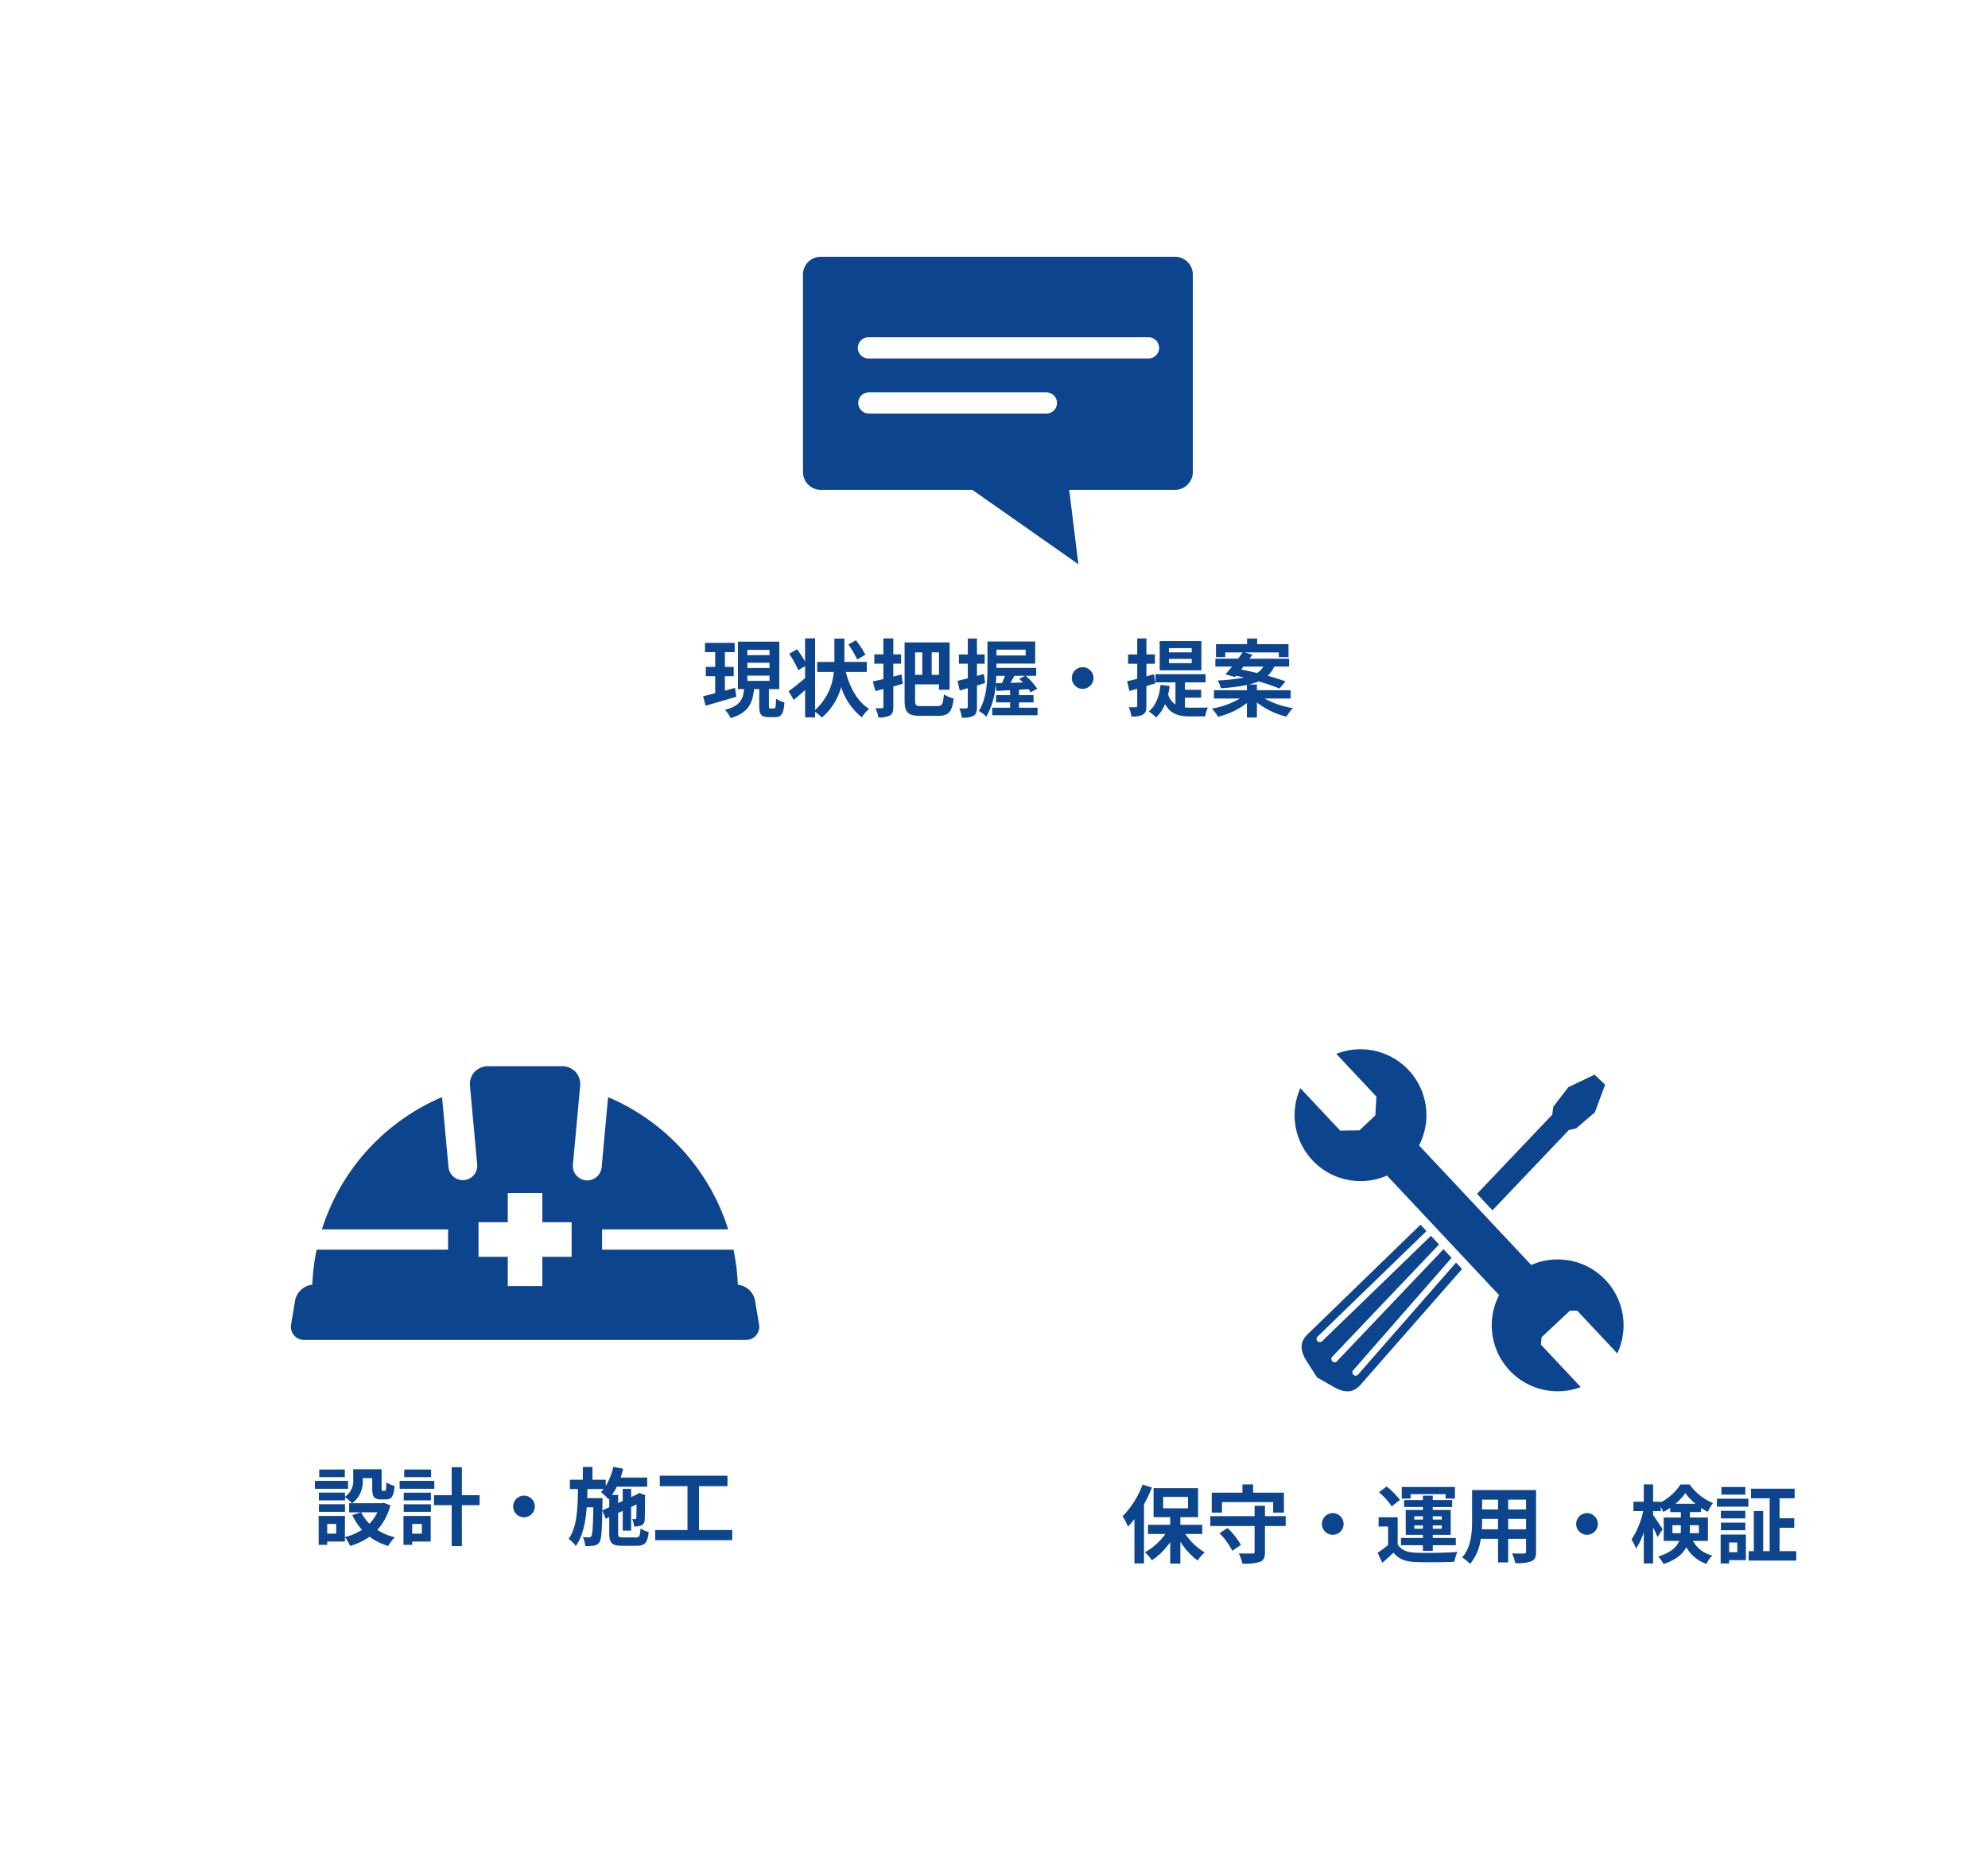
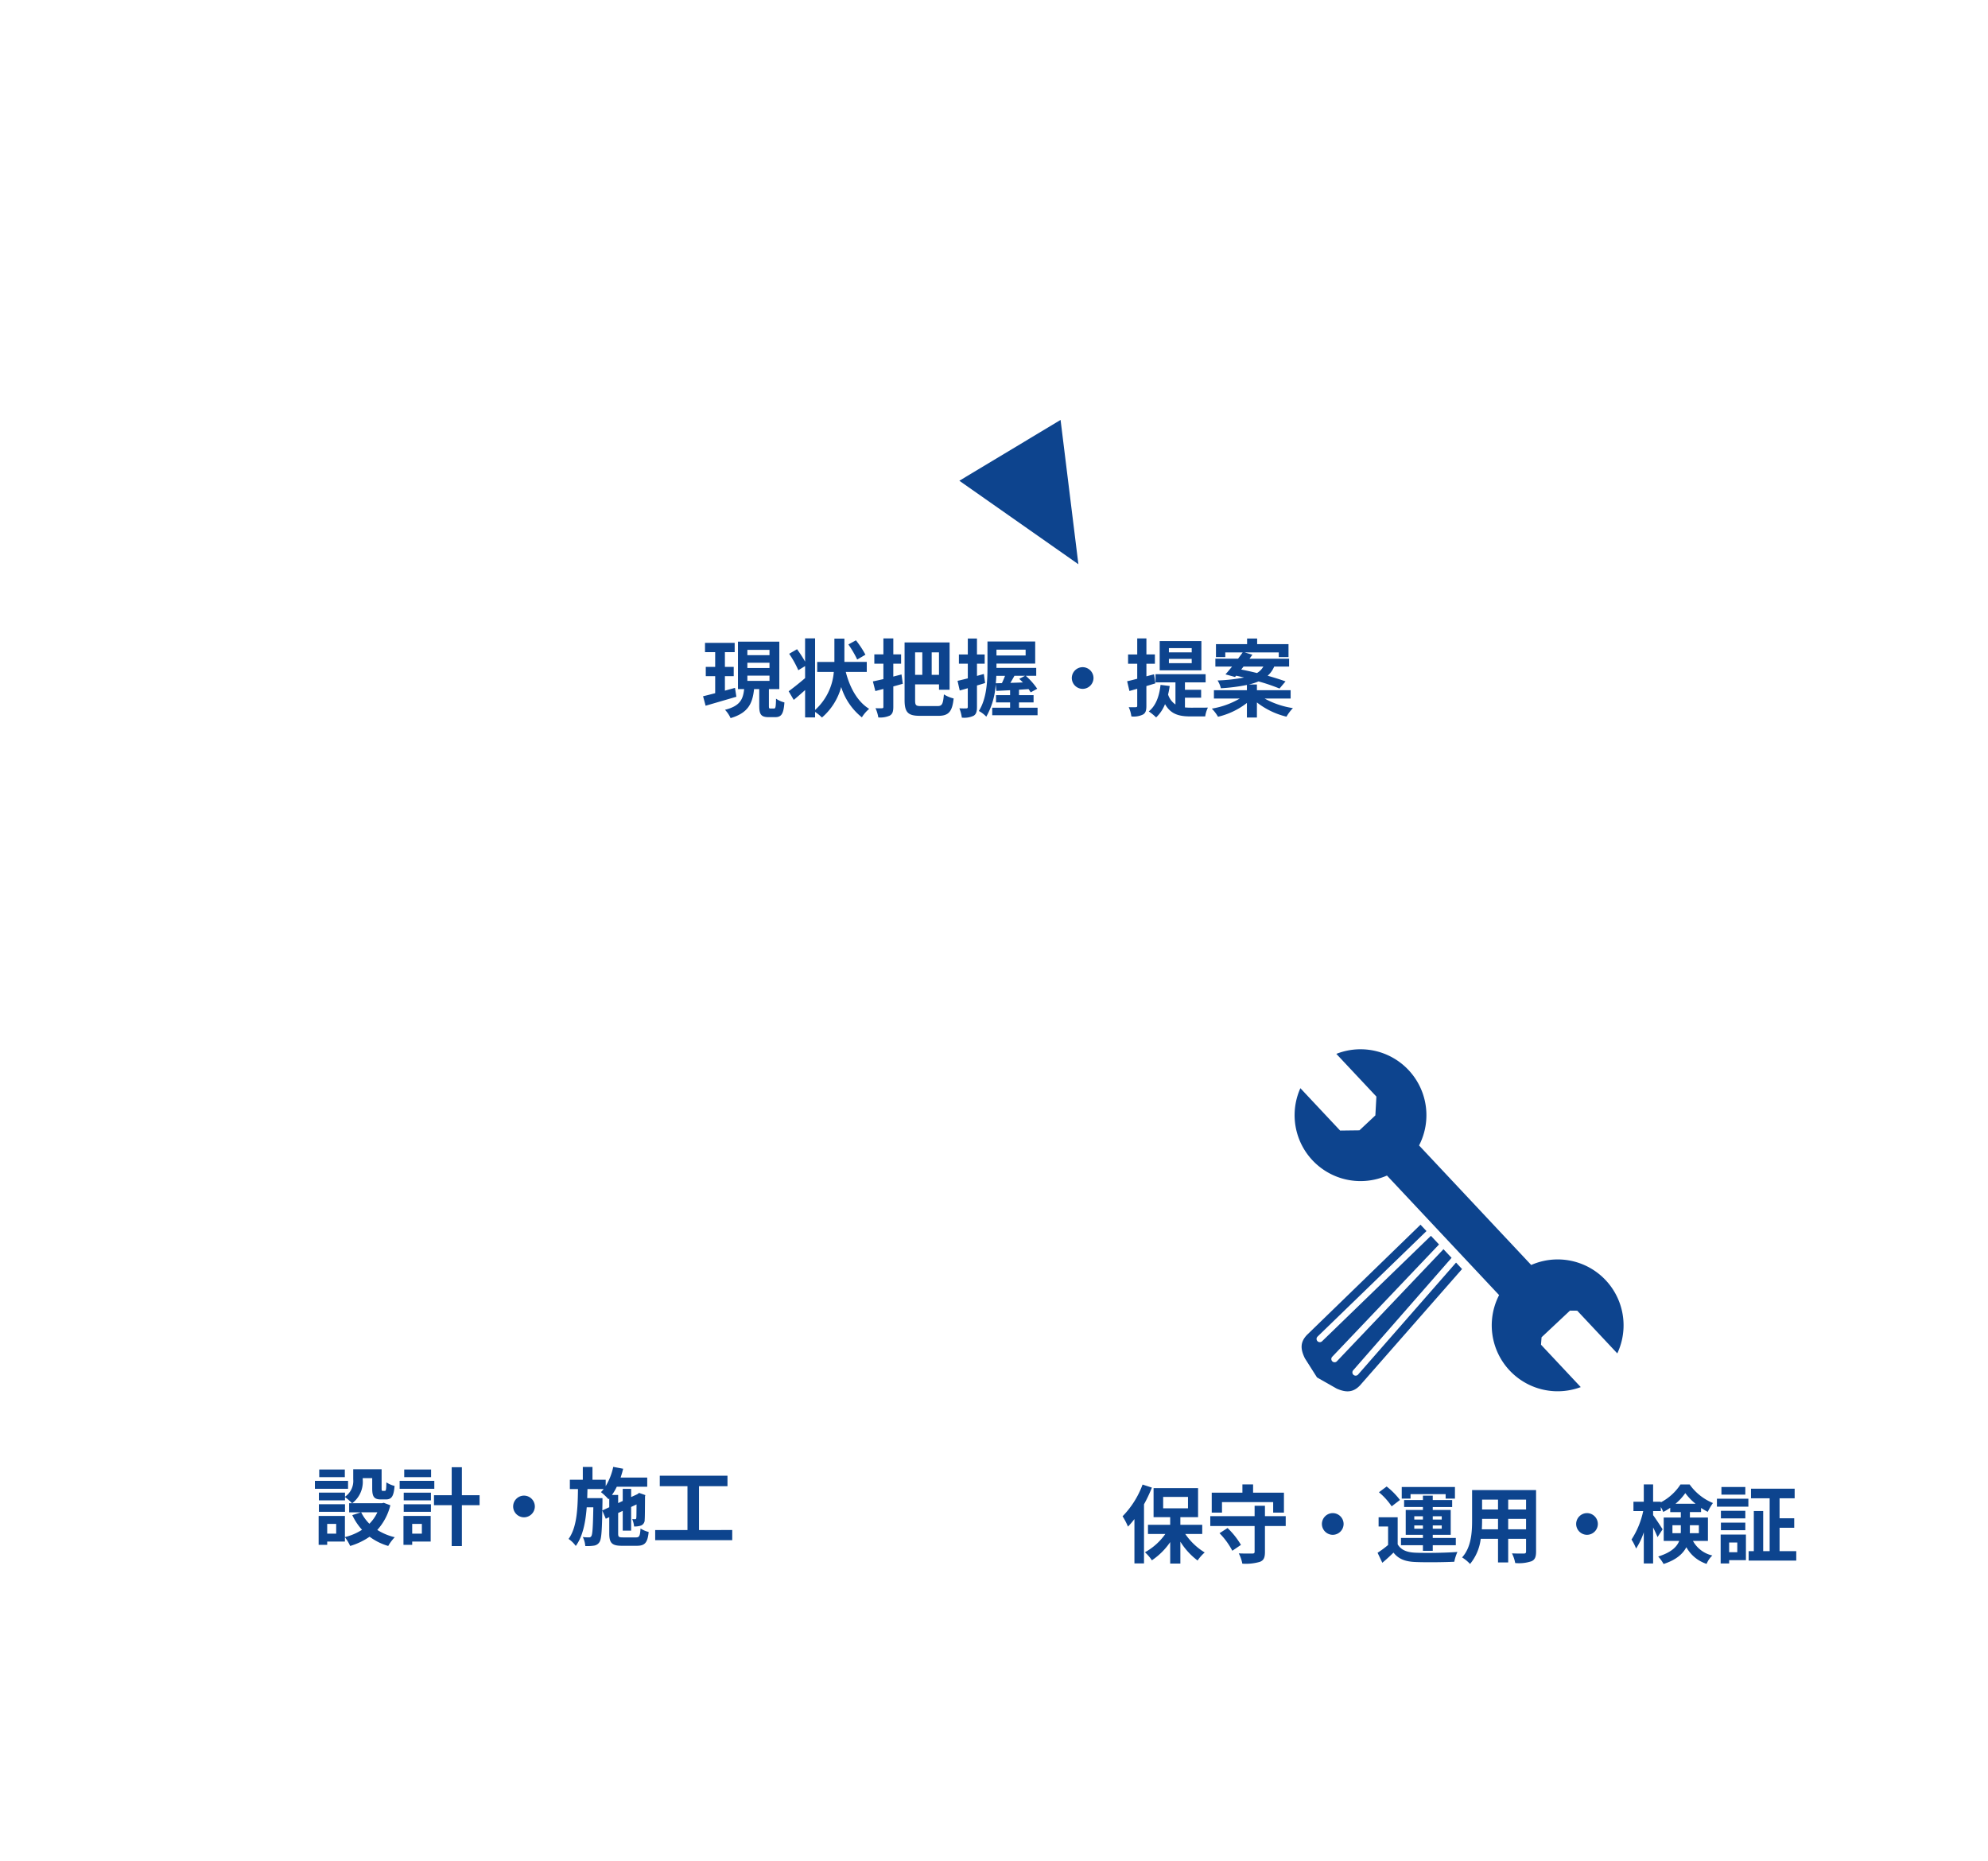
<svg xmlns="http://www.w3.org/2000/svg" width="445" height="416.544" viewBox="0 0 445 416.544">
  <defs>
    <filter id="パス_4282" x="105.29" y="0" width="236.318" height="236.317" filterUnits="userSpaceOnUse">
      <feOffset dy="6" input="SourceAlpha" />
      <feGaussianBlur stdDeviation="2.5" result="blur" />
      <feFlood flood-opacity="0.161" />
      <feComposite operator="in" in2="blur" />
      <feComposite in="SourceGraphic" />
    </filter>
    <filter id="パス_4283" x="0" y="180.227" width="224.521" height="236.317" filterUnits="userSpaceOnUse">
      <feOffset dy="6" input="SourceAlpha" />
      <feGaussianBlur stdDeviation="2.5" result="blur-2" />
      <feFlood flood-opacity="0.161" />
      <feComposite operator="in" in2="blur-2" />
      <feComposite in="SourceGraphic" />
    </filter>
    <filter id="パス_4284" x="208.682" y="180.227" width="236.318" height="236.317" filterUnits="userSpaceOnUse">
      <feOffset dy="6" input="SourceAlpha" />
      <feGaussianBlur stdDeviation="2.5" result="blur-3" />
      <feFlood flood-opacity="0.161" />
      <feComposite operator="in" in2="blur-3" />
      <feComposite in="SourceGraphic" />
    </filter>
    <clipPath id="clip-path">
      <rect id="長方形_85" data-name="長方形 85" width="104.82" height="61.251" fill="#0d448e" />
    </clipPath>
    <clipPath id="clip-path-2">
      <rect id="長方形_86" data-name="長方形 86" width="73.628" height="76.554" fill="#0d448e" />
    </clipPath>
  </defs>
  <g id="fig-onestop" transform="translate(-671.5 -7803.5)">
    <g transform="matrix(1, 0, 0, 1, 671.5, 7803.5)" filter="url(#パス_4282)">
-       <path id="パス_4282-2" data-name="パス 4282" d="M194.659,0a110.659,110.659,0,1,1,0,221.318c-2.128,0-4.288-.062-6.444-.188a119.986,119.986,0,0,0-86.559-50.483A110.677,110.677,0,0,1,194.659,0" transform="translate(28.79 1.5)" fill="#fff" />
-     </g>
+       </g>
    <g transform="matrix(1, 0, 0, 1, 671.5, 7803.5)" filter="url(#パス_4283)">
      <path id="パス_4283-2" data-name="パス 4283" d="M110.659,144a110.659,110.659,0,0,1,98.863,60.9,120.949,120.949,0,0,0,0,99.523A110.668,110.668,0,1,1,110.659,144" transform="translate(7.5 37.73)" fill="#fff" />
    </g>
    <g transform="matrix(1, 0, 0, 1, 671.5, 7803.5)" filter="url(#パス_4284)">
      <path id="パス_4284-2" data-name="パス 4284" d="M277.659,144a110.623,110.623,0,1,1-93.081,50.789A119.112,119.112,0,0,0,234.762,178.8a121.886,121.886,0,0,0,37.748-34.672c1.753-.083,3.477-.124,5.149-.124" transform="translate(49.18 37.73)" fill="#fff" />
    </g>
    <g id="icon-ofe01" transform="translate(828.872 7860.965)">
      <path id="パス_4221" data-name="パス 4221" d="M-62.428-5.881c-.74.209-1.518.417-2.258.626V-8.5h1.973v-2.068h-1.973v-3.3H-62.5v-2.087h-6.64v2.087h2.277v3.3h-2.106V-8.5h2.106v3.813c-1.024.266-1.954.512-2.713.683l.569,2.125c1.954-.569,4.5-1.309,6.887-2.011Zm2.77-2.732h4.951v1.176h-4.951Zm0-2.884h4.951v1.176h-4.951Zm0-2.884h4.951V-13.2h-4.951Zm5.179,13.128c-.323,0-.36-.076-.36-.626V-5.6h2.333V-16.22h-9.258V-5.6h1.385c-.247,2.22-.854,3.775-4.287,4.629A6.682,6.682,0,0,1-63.414.892C-59.374-.3-58.5-2.5-58.159-5.6H-57v3.718c0,1.916.379,2.561,2.125,2.561h1.423c1.4,0,1.9-.7,2.087-3.3a5.8,5.8,0,0,1-1.878-.835c-.038,1.9-.114,2.2-.455,2.2ZM-33.231-13.3a21.328,21.328,0,0,0-2.125-3.225l-1.688.93a23.594,23.594,0,0,1,1.973,3.377Zm.3,3.851v-2.239h-5.008V-16.9h-2.239v5.217h-3.851v2.239h3.718A12.853,12.853,0,0,1-44.5-.929V-16.96h-2.239v5.2a28.811,28.811,0,0,0-1.8-2.77l-1.764,1.024a22.282,22.282,0,0,1,2.049,3.68l1.518-.93v2.694c-1.366,1.176-2.77,2.277-3.68,2.941l1.138,1.935c.8-.645,1.669-1.423,2.542-2.2V.74H-44.5V-.493A9.734,9.734,0,0,1-42.964.759a13.726,13.726,0,0,0,4.306-6.83A14,14,0,0,0-34.028.721a7.908,7.908,0,0,1,1.632-1.9c-2.618-1.613-4.325-4.724-5.236-8.271Zm7.778.569-1.84.474v-2.884h1.745v-2.087H-26.99v-3.567h-2.22v3.567h-2.03v2.087h2.03v3.453c-.873.19-1.669.379-2.352.512l.55,2.163c.569-.152,1.157-.3,1.8-.474v4.022c0,.228-.095.3-.323.3a12.846,12.846,0,0,1-1.442-.019A8.041,8.041,0,0,1-30.348.74a5.247,5.247,0,0,0,2.58-.417c.588-.36.778-.892.778-1.954V-6.2c.721-.19,1.423-.4,2.125-.588ZM-20.5-13.83V-8.8h-1.613V-13.83ZM-16.764-8.8H-18.4V-13.83h1.632Zm-4,7c-1.176,0-1.347-.171-1.347-1.328V-6.659h5.35v1.2h2.371V-16.049H-24.467v12.9c0,2.827.835,3.529,3.453,3.529H-16.9c2.371,0,3.111-1.043,3.415-3.889a7.179,7.179,0,0,1-2.182-.911C-15.854-2.3-16.043-1.8-17.106-1.8Zm14.039-7.19-1.537.436v-2.732h1.726v-2.068H-8.265v-3.567h-2.049v3.567h-1.992v2.068h1.992v3.282c-.854.209-1.65.417-2.3.55l.493,2.163c.55-.152,1.176-.323,1.8-.512v4.193c0,.247-.095.323-.323.323a14.955,14.955,0,0,1-1.556-.019,9.21,9.21,0,0,1,.55,2.087A4.92,4.92,0,0,0-9.005.361c.569-.36.74-.93.74-1.973v-4.8c.607-.171,1.214-.36,1.821-.55Zm2.675,2.087c.057-.569.095-1.138.114-1.669h1.954c-.209.55-.455,1.138-.7,1.632Zm6.678-7.532v1.309H-3.9v-1.309ZM2.491-8.575,1.2-7.892c.266.247.531.512.816.8C1.05-7.057.1-7.019-.791-7c.3-.474.607-1.024.911-1.575ZM1.144-1.442V-2.618H4.407V-4.249H1.144V-5.463L3.288-5.6c.19.266.341.512.474.721l1.461-.8a15.786,15.786,0,0,0-2.561-2.9H5v-1.764H-3.9v-.968h8.67v-4.951H-5.913v5.748c0,2.941-.133,7-1.935,9.808A6.485,6.485,0,0,1-6.178.569,16.644,16.644,0,0,0-4.073-6.7l.152,1.5L-.848-5.35v1.1H-4v1.632H-.848v1.176h-4V.247H5.3V-1.442Zm11.819-6.64a2.445,2.445,0,0,0,2.428,2.428A2.445,2.445,0,0,0,17.82-8.082a2.445,2.445,0,0,0-2.428-2.428A2.445,2.445,0,0,0,12.963-8.082ZM39.808-13.83H34.7v-.949h5.1Zm0,2.428H34.7v-.968h5.1Zm2.163-4.951H32.636v6.545H41.97Zm-10.3,9.467-.3-2.03-1.707.455v-2.808h1.9v-2.087h-1.9v-3.586H27.609v3.586H25.56v2.087h2.049v3.358c-.854.209-1.613.417-2.258.55l.512,2.182c.55-.152,1.119-.323,1.745-.493v3.794c0,.247-.095.323-.323.323-.228.019-.873.019-1.575,0A7.416,7.416,0,0,1,26.3.512,4.682,4.682,0,0,0,28.918.076c.569-.341.74-.892.74-1.935v-4.42ZM38.29-3.68h3.623V-5.445H38.29V-7.114h4.629V-8.935H31.707v1.821h4.458v4.951a4.259,4.259,0,0,1-1.65-2.22,17.244,17.244,0,0,0,.36-1.916l-2.049-.247c-.285,2.58-1.062,4.686-2.637,5.938A11.592,11.592,0,0,1,31.84.74a8.384,8.384,0,0,0,1.992-2.978C35.122.057,37.038.512,39.523.512h3.3a6.651,6.651,0,0,1,.607-1.973c-.816.019-3.168.019-3.813.019-.474,0-.892-.019-1.328-.057ZM51.4-10.643h4.439A3.968,3.968,0,0,1,54.415-9.2c-1.214-.3-2.428-.569-3.529-.778ZM61.947-3.49V-5.35H54.4V-6.64H52.632a12.183,12.183,0,0,0,2.125-.683,41.681,41.681,0,0,1,4.7,1.594l1.347-1.594c-1.062-.4-2.466-.835-4-1.271a5.635,5.635,0,0,0,1.461-2.049h3.339v-1.764h-8.86c.228-.3.436-.607.645-.892l-1.726-.512h7.626v1.043h2.182v-2.9H54.453v-1.252H52.2v1.252H45.233v2.9H47.32v-1.043h3.889c-.3.436-.664.911-1.024,1.4H45.1v1.764h3.737c-.531.645-1.024,1.252-1.48,1.745l2.144.588.247-.285c.569.114,1.176.266,1.783.4a37.653,37.653,0,0,1-5.938.664,5.7,5.7,0,0,1,.74,1.745,41.453,41.453,0,0,0,5.824-.74V-5.35h-7.38V-3.49h5.786A18.247,18.247,0,0,1,44.3-1.233,8.558,8.558,0,0,1,45.689.588,16.793,16.793,0,0,0,52.158-2.5V.759H54.4V-2.618A17.331,17.331,0,0,0,61.017.569a9.943,9.943,0,0,1,1.442-1.916A18.906,18.906,0,0,1,56.123-3.49Z" transform="translate(69.58 102.368)" fill="#0d448e" />
      <g id="グループ_369" data-name="グループ 369" transform="translate(22.367 0)">
-         <path id="前面オブジェクトで型抜き_1" data-name="前面オブジェクトで型抜き 1" d="M83.267,52.17H4a4,4,0,0,1-4-4V4A4,4,0,0,1,4,0H83.267a4,4,0,0,1,4,4V48.171A4,4,0,0,1,83.267,52.17ZM14.7,30.352a2.372,2.372,0,0,0,0,4.743H54.542a2.372,2.372,0,0,0,0-4.743Zm0-12.33a2.372,2.372,0,1,0,0,4.743h62.6a2.372,2.372,0,1,0,0-4.743Z" transform="translate(0)" fill="#0d448e" />
        <path id="多角形_11" data-name="多角形 11" d="M13.218,0,26.435,29.74H0Z" transform="translate(72.98 62.011) rotate(149)" fill="#0d448e" />
      </g>
    </g>
    <g id="icon-ofe02" transform="translate(736.622 8042.139)">
      <path id="パス_4222" data-name="パス 4222" d="M-42.643-16.352h-5.729v1.707h5.729Zm.721,2.542H-49.34v1.783h7.418Zm-.683,5.236h-5.843v1.688h5.843Zm7.247,1.8A9,9,0,0,1-37.142-4.21a9.348,9.348,0,0,1-1.84-2.561Zm-9.22,4.781h-2.011V-4.172h2.011ZM-33.935-8.9l-.379.095h-6.678a6.005,6.005,0,0,0,2.352-5.293v-.323h2.125v2.3c0,1.878.436,2.466,1.954,2.466h1.1c1.271,0,1.764-.664,1.954-3.016a6.436,6.436,0,0,1-1.84-.8c-.019,1.65-.095,1.9-.341,1.9h-.474c-.209,0-.247-.057-.247-.588v-4.25h-6.355v2.258a4.263,4.263,0,0,1-1.84,3.889v-.911h-5.843v1.726h5.843v-.721A10.058,10.058,0,0,1-41.031-8.8h-.645v2.03h2.637l-1.935.626a13.194,13.194,0,0,0,2.182,3.282,12.437,12.437,0,0,1-3.832,1.632V-5.956h-5.881V.513h1.916v-.74h3.965v-.968A9.551,9.551,0,0,1-41.448.76,15.324,15.324,0,0,0-37.1-1.308,13.222,13.222,0,0,0-32.93.76a9.721,9.721,0,0,1,1.461-1.954,12.954,12.954,0,0,1-3.908-1.632,12.8,12.8,0,0,0,2.922-5.521Zm10.6-7.456h-6.014v1.707h6.014Zm.721,2.542h-7.759v1.783h7.759ZM-25.4-4.172v2.182h-2.163V-4.172Zm1.973-1.783h-6.09V.513h1.954v-.74h4.136Zm-6.033-.93h6.09V-8.574h-6.09Zm0-2.561h6.09v-1.726h-6.09ZM-12.479-10.6h-3.965v-6.26h-2.277v6.26h-3.965v2.239h3.965V.779h2.277V-8.365h3.965ZM-4.967-8.08A2.445,2.445,0,0,0-2.538-5.652,2.445,2.445,0,0,0-.11-8.08a2.445,2.445,0,0,0-2.428-2.428A2.445,2.445,0,0,0-4.967-8.08Zm19.958.892.038-1.9V-9.94H11.614c.019-.664.038-1.347.057-2.03h3.623a7.073,7.073,0,0,1-.607.683,12.3,12.3,0,0,1,1.688,1.594l.171-.19V-7.91ZM19.62-1.156c-.949,0-1.081-.114-1.081-.892V-6.62l1.024-.474v4.42h1.878V-7.967l1.214-.569c-.019,1.8-.019,2.846-.057,3.016-.019.247-.114.285-.266.285s-.417,0-.645-.019a5.7,5.7,0,0,1,.417,1.65,4.289,4.289,0,0,0,1.556-.209,1.331,1.331,0,0,0,.816-1.309c.057-.569.057-2.5.076-5.2l.076-.3-1.4-.493-.341.247-.076.057-1.366.626v-1.84H19.563v2.713l-1.024.474v-1.821H17.154a12.354,12.354,0,0,0,1.081-1.84h6.811V-14.55H19.089c.209-.645.417-1.309.569-1.973l-2.22-.417a13.7,13.7,0,0,1-1.688,4.306v-1.423H12.79v-2.865H10.628v2.865h-2.9v2.087H9.546C9.489-7.587,9.319-3.414,7.441-.815A6.7,6.7,0,0,1,9.053.76C10.628-1.4,11.235-4.476,11.5-7.891h1.48c-.076,4.458-.19,6.052-.436,6.431a.551.551,0,0,1-.55.3,10.6,10.6,0,0,1-1.366-.076,5.3,5.3,0,0,1,.55,2.011A9.917,9.917,0,0,0,13.132.684a1.7,1.7,0,0,0,1.214-.778c.436-.607.569-2.428.645-7.076l.778,1.84.778-.36v3.642c0,2.163.607,2.77,2.846,2.77h3.32c1.84,0,2.409-.721,2.656-3.092a6.214,6.214,0,0,1-1.821-.778c-.114,1.669-.266,1.992-1.005,1.992Zm17.017-1.65v-9.808h6.374v-2.352H27.854v2.352h6.2v9.808H26.829V-.53H44.074V-2.807Z" transform="translate(54.709 106.61)" fill="#0d448e" />
      <g id="グループ_368" data-name="グループ 368" transform="translate(0 0)">
        <g id="グループ_228" data-name="グループ 228" clip-path="url(#clip-path)">
-           <path id="パス_2120" data-name="パス 2120" d="M104.773,57.729l-.889-5.317a4.394,4.394,0,0,0-3.852-3.507,47.743,47.743,0,0,0-.962-7.847H69.642V36.516H97.886a47.792,47.792,0,0,0-26.892-29.6l-1.442,15.7a3.229,3.229,0,0,1-3.211,2.934q-.148,0-.3-.014a3.228,3.228,0,0,1-2.92-3.51L64.736,4.45a4.066,4.066,0,0,0-1.005-3.16A4.066,4.066,0,0,0,60.676,0H44.145a4.066,4.066,0,0,0-3.055,1.29,4.066,4.066,0,0,0-1.005,3.16L41.7,22.025a3.229,3.229,0,0,1-6.43.59l-1.442-15.7a47.792,47.792,0,0,0-26.891,29.6H35.18v4.541H5.752A47.743,47.743,0,0,0,4.79,48.9,4.393,4.393,0,0,0,.938,52.412L.049,57.729a2.931,2.931,0,0,0,2.982,3.522H101.79a2.93,2.93,0,0,0,2.982-3.522M62.834,42.658H56.282V49.21H48.539V42.658H41.988V34.915h6.551V28.364h7.743v6.552h6.552Z" transform="translate(-0.001 0)" fill="#0d448e" />
-         </g>
+           </g>
      </g>
    </g>
    <g id="icon-ofe03" transform="translate(922.779 8038.345)">
      <path id="パス_4223" data-name="パス 4223" d="M-75.123-16.9a20.007,20.007,0,0,1-4.477,7.1,15.081,15.081,0,0,1,1.214,2.314,21.62,21.62,0,0,0,1.442-1.688V.741H-74.8V-12.482a31.719,31.719,0,0,0,1.764-3.737Zm4.61,2.77h5.559v2.542h-5.559Zm8.746,8.29V-7.891h-4.895V-9.6H-62.7v-6.507h-9.96V-9.6h3.718v1.707h-4.97v2.049h3.889a13.628,13.628,0,0,1-4.572,4.1,9.316,9.316,0,0,1,1.556,1.8,15.213,15.213,0,0,0,4.1-4.079v4.8h2.277V-4.116A15.666,15.666,0,0,0-62.811.1a9.6,9.6,0,0,1,1.594-1.8,14.277,14.277,0,0,1-4.344-4.136Zm4.42-7.133h11.459v2.352h2.409v-4.458h-6.905V-16.94h-2.39v1.859h-6.868v4.458h2.3Zm-.55,6.962a16.546,16.546,0,0,1,2.865,3.927L-53.1-3.395a17.283,17.283,0,0,0-3-3.775Zm14.816-3.813h-4.648v-2.333h-2.314v2.333h-9.922v2.2h9.922v5.748c0,.323-.133.417-.531.417-.379,0-1.783.019-3.016-.038a8.464,8.464,0,0,1,.8,2.3A11.3,11.3,0,0,0-48.867.4c.873-.341,1.138-.949,1.138-2.239V-7.625h4.648Zm8.1,1.745a2.445,2.445,0,0,0,2.428,2.428A2.445,2.445,0,0,0-30.123-8.08a2.445,2.445,0,0,0-2.428-2.428A2.445,2.445,0,0,0-34.98-8.08Zm19.844-6.678h7.854v1.005H-5.2v-2.6H-17.109v2.6h1.973Zm.835,7.74v-.74h1.935v.74Zm0-2.789h1.935v.74H-14.3Zm6.147,0v.74h-2.011v-.74Zm0,2.789h-2.011v-.74h2.011Zm-4.212,4.951h2.2V-3.319h5.16V-4.95h-5.16v-.7h4.022v-5.559h-4.022v-.664h4.344V-13.43h-4.344v-.986h-2.2v.986h-4.212v1.556h4.212v.664h-3.851v5.559h3.851v.7H-17.28v1.632h4.914Zm-5.141-11.383a16.486,16.486,0,0,0-2.978-3.016l-1.726,1.29a14.783,14.783,0,0,1,2.846,3.149Zm-.512,3.87h-4.269v2.068h2.125v4.136A22.734,22.734,0,0,1-22.516-1.63L-21.453.608c.968-.816,1.745-1.537,2.5-2.277C-17.811-.207-16.293.343-14.036.438-11.721.532-7.7.494-5.347.381a10.286,10.286,0,0,1,.7-2.2c-2.618.209-7.1.266-9.372.171-1.935-.076-3.263-.607-4-1.878ZM6.719-6.885V-9.219h4v2.333Zm-5.9,0c.038-.7.057-1.385.057-1.992v-.341H4.442v2.333Zm3.623-6.64v2.2H.876v-2.2Zm6.279,2.2h-4v-2.2h4Zm2.239-4.344H-1.363V-8.9c0,2.656-.171,6.033-2.239,8.309A8.333,8.333,0,0,1-1.818.874,10.864,10.864,0,0,0,.572-4.761h3.87V.532H6.719V-4.761h4v2.846c0,.341-.133.455-.493.455-.341,0-1.594.019-2.656-.038A8.529,8.529,0,0,1,8.293.665a8.81,8.81,0,0,0,3.642-.4C12.695-.075,12.96-.682,12.96-1.9ZM21.933-8.08a2.445,2.445,0,0,0,2.428,2.428A2.445,2.445,0,0,0,26.79-8.08a2.445,2.445,0,0,0-2.428-2.428A2.445,2.445,0,0,0,21.933-8.08ZM43.485-6.013V-7.8h1.878v1.138c0,.209,0,.436-.019.645ZM49.4-7.8v1.783h-2.03c.019-.19.019-.4.019-.588V-7.8Zm-5.236-4.8a12.122,12.122,0,0,0,2.2-2.39,12.842,12.842,0,0,0,2.3,2.39Zm7.266,8.309V-9.522H47.393v-1.214h2.5v-.93a15.3,15.3,0,0,0,1.5.873,12.794,12.794,0,0,1,1.157-1.973,12,12,0,0,1-5.217-4.155H45.287a11.756,11.756,0,0,1-4.4,4v-.133H39.159V-16.94H37.072v3.889H34.758v2.087H36.94A18.736,18.736,0,0,1,34.322-4.59a11.142,11.142,0,0,1,1.024,2.011,15.176,15.176,0,0,0,1.726-3.642V.76h2.087V-7.3c.4.8.778,1.613.986,2.163l1.138-1.745c-.285-.474-1.613-2.5-2.125-3.168v-.911h1.726v-.911a8.479,8.479,0,0,1,.55,1.1,12.024,12.024,0,0,0,1.556-.93v.968h2.371v1.214H41.531v5.236H45c-.531,1.347-1.8,2.58-4.7,3.491a8.641,8.641,0,0,1,1.2,1.669c2.789-.892,4.306-2.239,5.1-3.756A8.027,8.027,0,0,0,51.13.855a5.364,5.364,0,0,1,1.29-1.878,6.61,6.61,0,0,1-4.344-3.263ZM59.8-16.352H54.45v1.707H59.8ZM58-3.926v2.163H56.176V-3.926Zm1.935-1.783H54.279V.76h1.9V.02h3.756Zm-5.6-.968H59.8V-8.384H54.336ZM59.8-11.021H54.336v1.688H59.8Zm-6.355-.93h7.038v-1.783H53.444Zm14.02,9.96V-7.227h3.282V-9.352H67.464v-4.477h3.377v-2.144h-9.77v2.144h4.174V-1.991H63.8v-8.992H61.7v8.992H60.54V.115H71.2V-1.991Z" transform="translate(79.6 114.321)" fill="#0d448e" />
      <g id="グループ_367" data-name="グループ 367" transform="translate(38.511 0)">
        <g id="グループ_230" data-name="グループ 230" clip-path="url(#clip-path-2)">
          <path id="パス_2121" data-name="パス 2121" d="M52.958,48.277l-25.1-26.756A14.752,14.752,0,0,0,9.339,1.027l8.967,9.559L18.075,14.8l-3.564,3.343-4.319.054-8.9-9.489A14.754,14.754,0,0,0,20.673,28.262l25.1,26.756a14.754,14.754,0,0,0,18.278,20.59l-8.9-9.49.127-1.661,6.358-5.964,1.628.015,8.967,9.559A14.752,14.752,0,0,0,52.958,48.277" transform="translate(0 -0.001)" fill="#0d448e" />
-           <path id="パス_2122" data-name="パス 2122" d="M196.534,54.018l16.73-17.6.1-.034.246-1.869,3.364-4.367,5.875-2.8,2.361,2.245-2.306,6.2-4.189,3.575-1.733.4-.048.13L199.993,57.709" transform="translate(-155.703 -21.665)" fill="#0d448e" />
          <line id="線_5" data-name="線 5" x1="0.061" y2="0.055" transform="translate(31.49 39.735)" fill="#070203" />
          <path id="パス_2123" data-name="パス 2123" d="M42.113,197.447,20.186,222.505a.727.727,0,1,1-1.094-.958l21.977-25.116c.015-.017.033-.03.049-.046L39.3,194.448l-23.83,25.057a.727.727,0,1,1-1.054-1l23.86-25.088c.009-.01.02-.017.03-.026l-1.817-1.938-24.364,23.6a.727.727,0,1,1-1.012-1.045L35.488,190.4l.01-.008-1.339-1.428L8.729,213.648c-1.556,1.644-1.44,3.2-.45,5.227l2.716,4.278,4.408,2.5c2.02.887,3.637.928,5.2-.71l22.857-26.057Z" transform="translate(-5.978 -149.704)" fill="#0d448e" />
        </g>
      </g>
    </g>
  </g>
</svg>